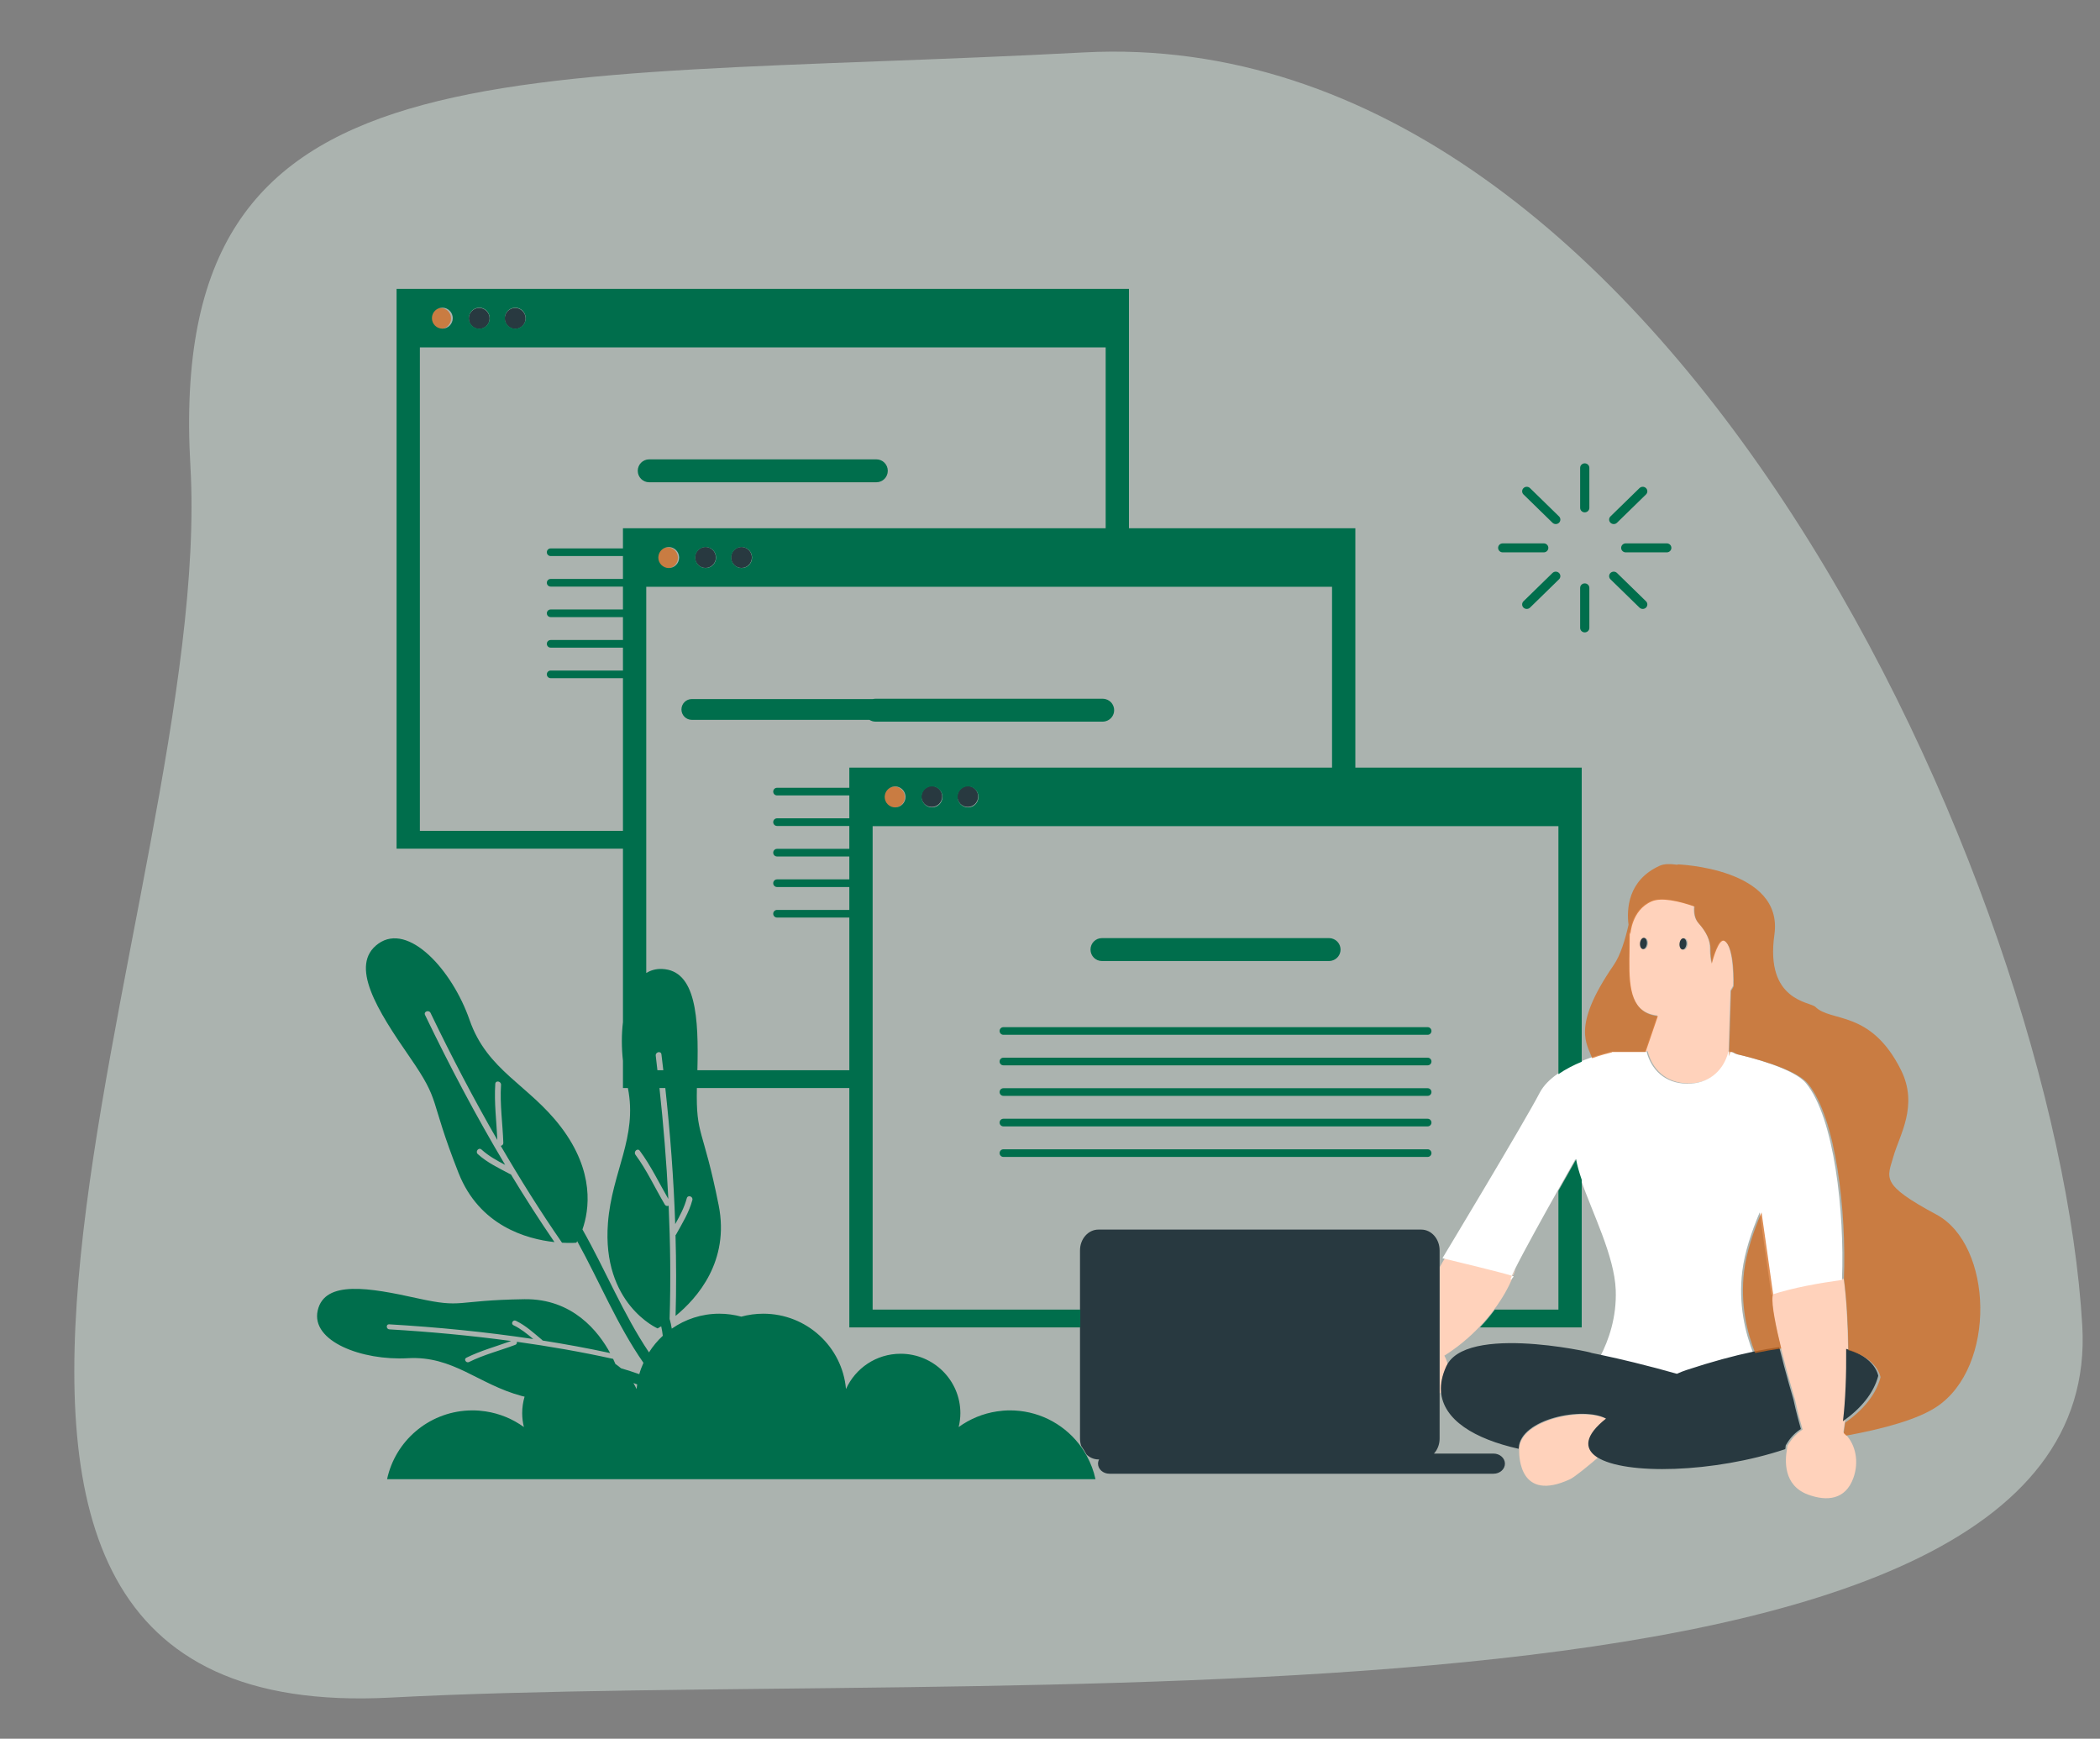
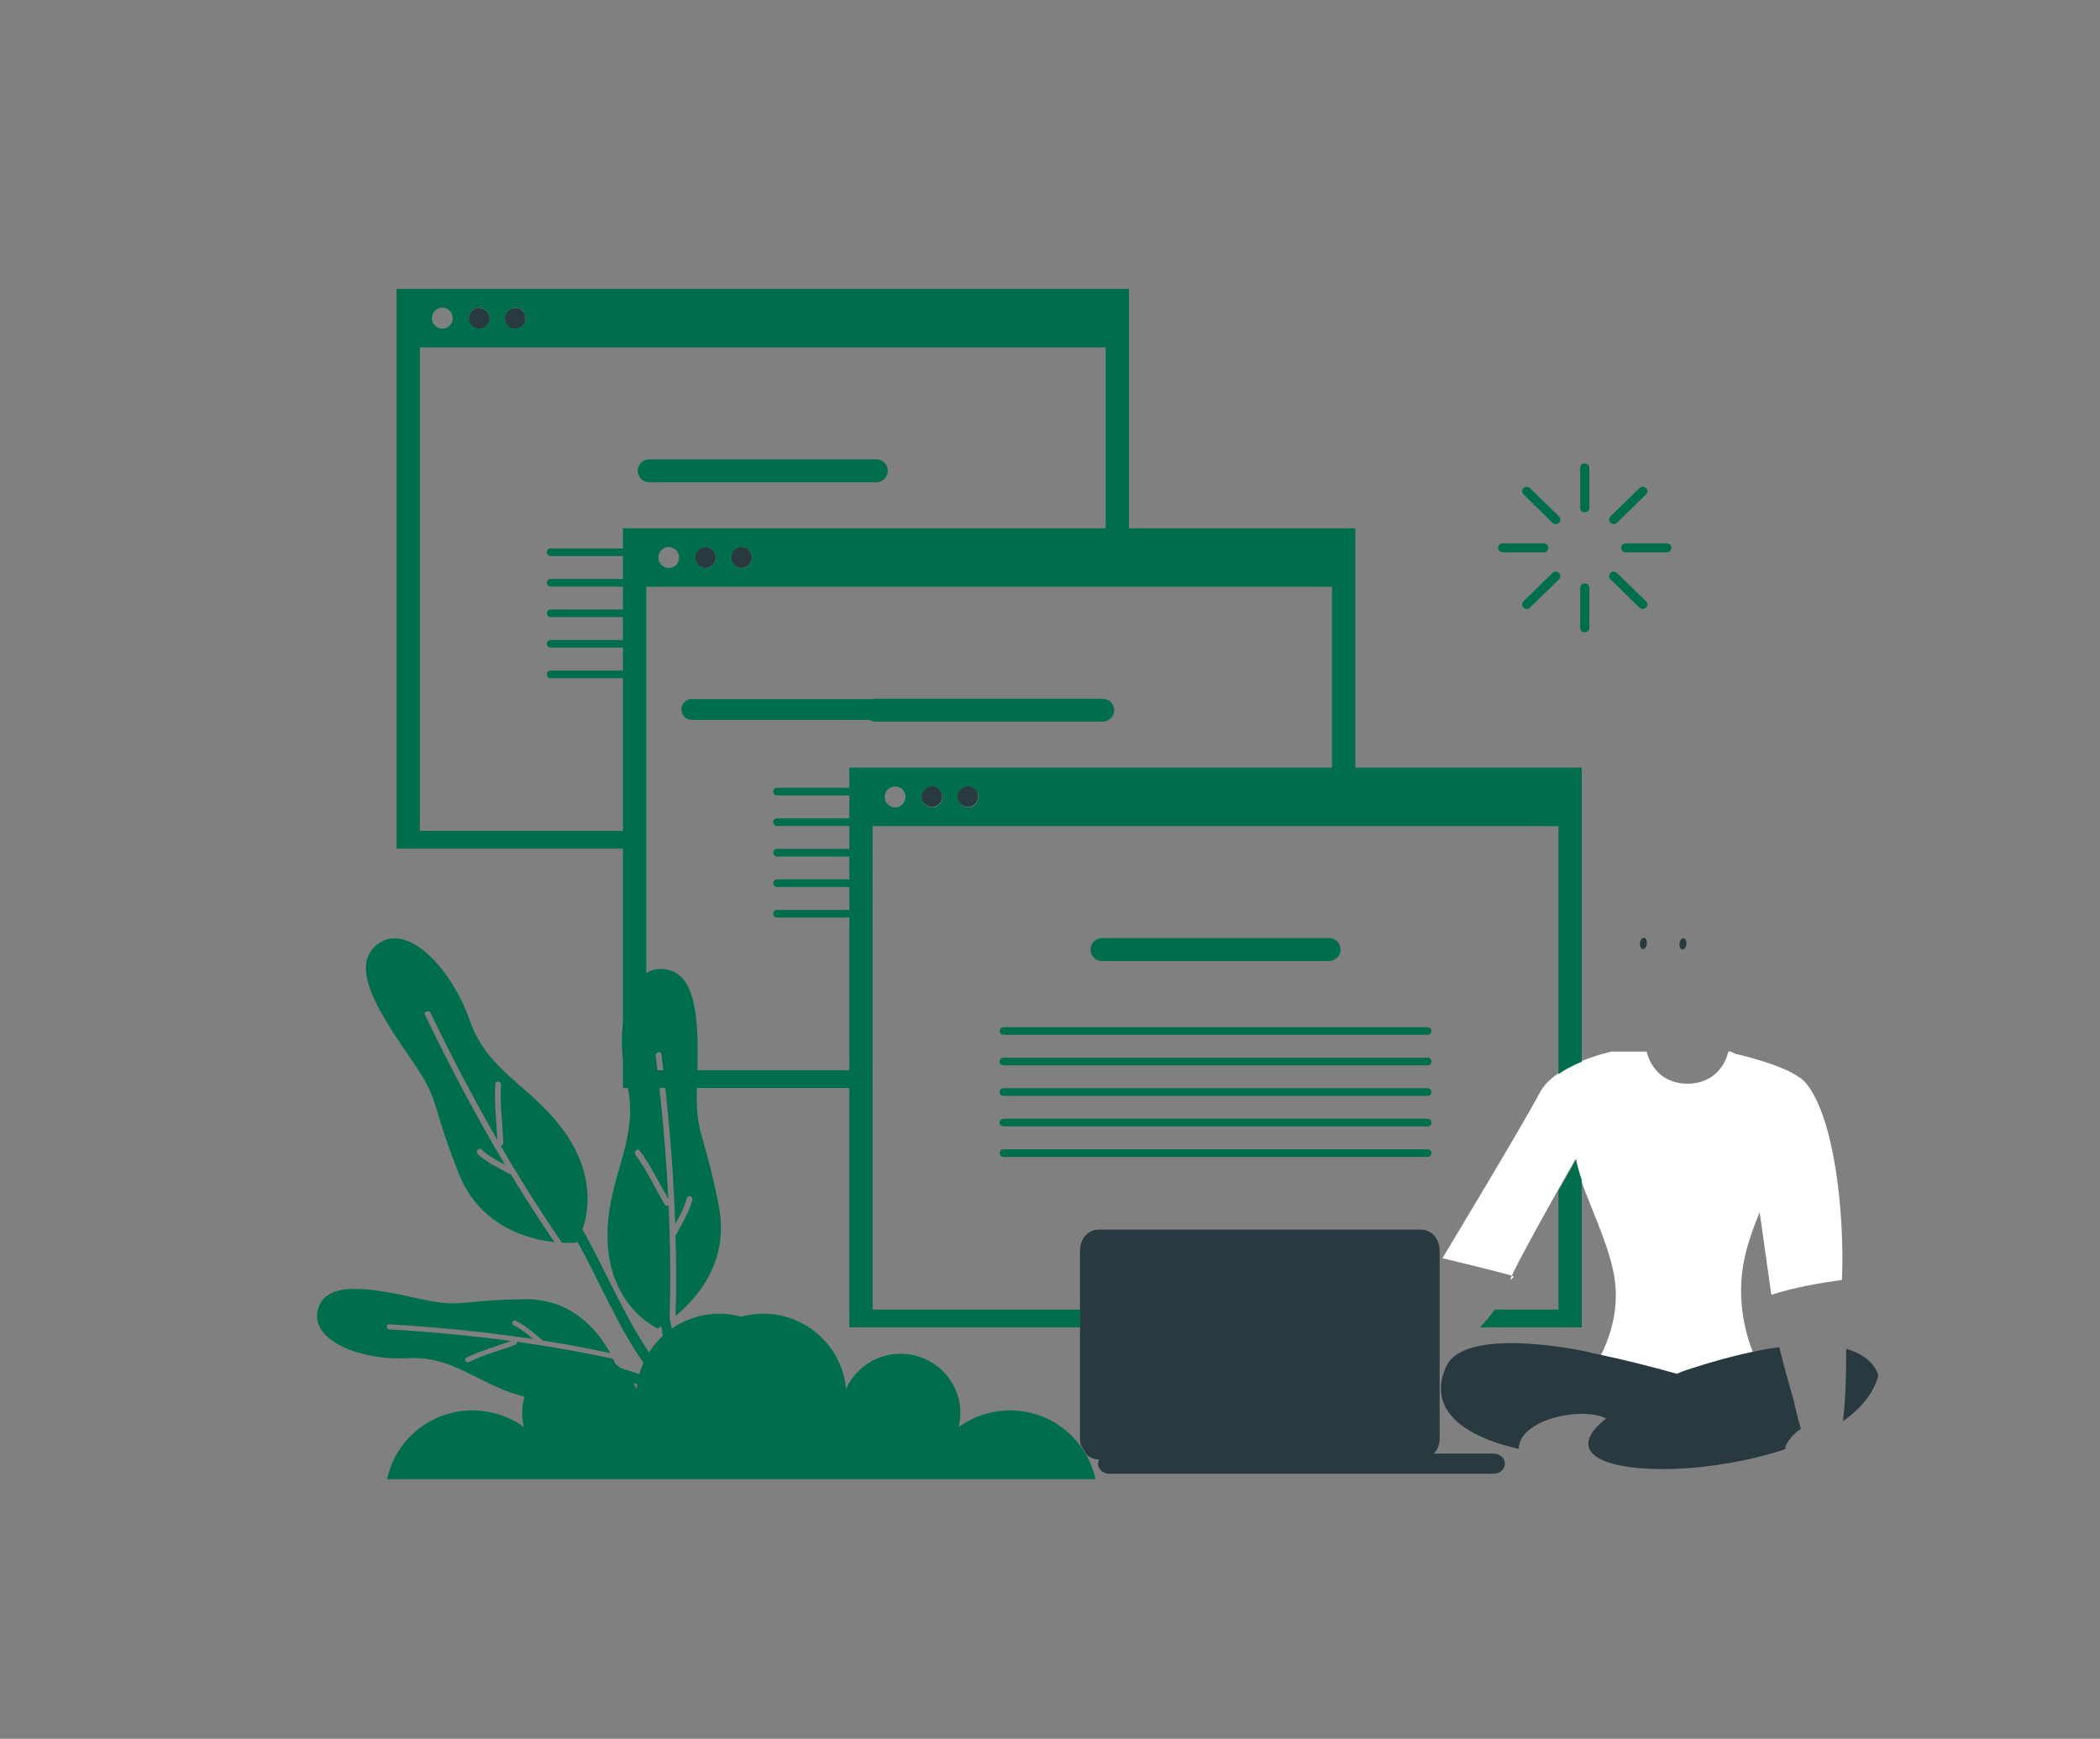
<svg xmlns="http://www.w3.org/2000/svg" width="761" height="630" viewBox="0 0 761 630" fill="none">
  <rect x="0" y="0" width="761" height="630" fill="#808080" stroke="none" />
-   <path d="M69 168.951C59.966 12.423 181 30.187 392.761 18.995C604.522 7.804 745.549 323.861 754.583 480.389C763.616 636.917 353.324 603.91 141.563 615.102C-70.198 626.293 78.033 325.479 69 168.951Z" fill="#D6E7DF" fill-opacity="0.5" />
-   <path d="M624.789 340.753C622.703 339.515 620.555 347.306 620.186 348.714C620.15 348.853 620.124 348.95 620.124 348.95C620.124 348.95 620.106 348.851 620.084 348.712C619.972 348.022 619.638 345.843 619.655 344.238C619.681 342.315 619.616 339.102 615.384 334.353C613.954 332.75 613.657 330.516 613.874 328.26C608.288 326.334 601.91 324.845 598.308 326.393C590.928 329.572 590.586 338.342 590.586 338.342C590.586 338.342 590.486 338.018 590.353 337.453L590.229 347.865C590.106 358.307 591.16 366.884 600.546 367.935L596.086 380.94H597.112C598.651 387.224 603.598 392.534 611.966 392.534C619.655 392.534 624.449 388.048 626.369 382.446L627.092 358.831C627.437 358.288 627.765 357.735 628.056 357.16C628.058 357.161 628.577 343.002 624.789 340.753ZM597.157 342.059C597.031 343.182 596.379 344.031 595.688 343.951C595.004 343.864 594.537 342.887 594.661 341.758C594.782 340.637 595.434 339.786 596.129 339.872C596.816 339.954 597.286 340.934 597.157 342.059ZM609.048 341.927C609.166 340.807 609.821 339.958 610.516 340.041C611.198 340.126 611.668 341.103 611.545 342.23C611.413 343.352 610.767 344.203 610.071 344.12C609.39 344.037 608.924 343.058 609.048 341.927ZM523.713 455.743C527.531 456.656 544.536 460.739 548.152 461.894C547.616 463.121 547.521 463.625 548.027 463.135C546.568 466.701 544.393 470.486 541.644 474.22C540.031 476.408 538.224 478.573 536.23 480.669C532.528 484.56 528.209 488.187 523.408 491.208C523.949 492.19 524.366 493.245 524.608 494.383C524.433 494.672 524.27 494.969 524.127 495.279C522.623 498.556 522.036 501.587 522.229 504.374C522.069 504.589 521.889 504.794 521.714 505.002V492.24V488.848V480.669V474.22V459.215C522.39 457.931 523.058 456.761 523.713 455.743ZM548.152 461.894C548.417 461.287 548.789 460.504 549.253 459.573C549.026 460.364 548.762 461.171 548.456 461.996C548.366 461.965 548.269 461.932 548.152 461.894ZM582.302 514.207C574.546 520.332 574.287 524.94 578.739 528.005C578.827 528.067 578.915 528.129 579.007 528.189C575.606 531.096 570.621 535.214 568.915 536C550.731 544.37 550.436 527.884 550.506 525.182C550.513 524.947 550.521 524.805 550.521 524.805C551.125 514.361 573.902 509.694 582.302 514.207ZM671.603 535.592C668.744 543.437 662.061 544.062 655.248 541.569C645.994 538.182 646.946 528.854 647.521 525.3C647.661 524.438 647.775 523.922 647.718 523.909C647.928 523.536 648.15 523.186 648.378 522.837C649.734 520.771 651.385 519.142 653.227 518C651.57 512.339 650.504 507.243 650.504 507.243C650.504 507.243 647.703 497.889 645.341 488.306C643.437 480.578 641.82 472.702 642.192 469.469C642.232 469.125 642.296 468.796 642.36 468.466C642.373 468.564 642.388 468.665 642.401 468.762C650.684 466.116 659.375 464.637 668.066 463.4C668.071 463.268 668.074 463.135 668.08 463.003C669.038 470.027 669.608 479.402 669.705 488.921C669.798 498.237 669.437 507.675 668.537 515.18C668.377 516.509 668.202 517.775 668.007 518.969C668.332 519.247 668.642 519.542 668.936 519.855C672.499 523.638 673.724 529.759 671.603 535.592ZM647.042 525.204C647.48 524.282 647.667 523.897 647.718 523.909C647.482 524.326 647.255 524.757 647.042 525.204Z" fill="#FFD2BB" />
  <path d="M547.863 462.254C547.979 462.291 548.077 462.326 548.166 462.356C548.423 462.447 548.569 462.513 548.546 462.544C548.189 463.009 547.925 463.32 547.738 463.499C547.233 463.991 547.328 463.485 547.863 462.254ZM654.448 392.466C650.002 387.088 634.176 383.069 628.918 381.855C627.876 381.325 627.251 381.023 627.251 381.023H626.344C626.22 381.535 626.065 382.036 625.895 382.533C623.98 388.155 619.196 392.657 611.527 392.657C603.178 392.657 598.243 387.329 596.708 381.023H595.684H584.045L584.048 381.016C584.048 381.016 584.027 381.02 584.016 381.023H583.577L583.486 381.145C582.357 381.408 579.624 382.096 576.308 383.269C575.223 383.652 574.077 384.089 572.905 384.576C570.068 385.757 567.081 387.253 564.445 389.092C561.698 391.01 559.338 393.297 557.939 395.992C552.403 406.652 522.714 455.895 522.714 455.895C522.714 455.895 522.997 455.964 523.485 456.08C527.294 456.997 544.258 461.094 547.866 462.253C548.13 461.644 548.501 460.858 548.964 459.924C552.076 453.637 559.212 440.78 564.445 431.463C567.956 425.211 570.61 420.551 570.61 420.551L570.828 419.911C571.244 422.212 571.976 424.754 572.905 427.465C577.059 439.59 585.065 455.081 585.513 467.452C585.87 477.28 582.984 485.563 579.881 491.535C584.109 492.435 588.21 493.382 592.148 494.347C597.685 495.705 602.9 497.102 607.67 498.459C608.827 497.933 609.935 497.482 610.956 497.144C620.287 494.057 628.373 491.876 635.382 490.407C632.468 483.082 629.89 472.681 631.38 460.549C632.204 453.848 634.654 446.483 637.674 439.284C639.136 449.423 640.607 459.892 641.85 468.847C641.864 468.945 641.879 469.047 641.891 469.144C650.154 466.489 658.825 465.005 667.495 463.764C667.5 463.632 667.503 463.498 667.508 463.365C668.445 439.275 664.744 404.923 654.448 392.466Z" fill="white" />
  <path d="M177.422 115.385C177.422 117.48 175.732 119.181 173.647 119.181C171.562 119.181 169.874 117.481 169.874 115.385C169.874 113.288 171.562 111.588 173.647 111.588C175.732 111.588 177.422 113.287 177.422 115.385ZM186.685 111.588C184.6 111.588 182.909 113.287 182.909 115.385C182.909 117.48 184.598 119.181 186.685 119.181C188.768 119.181 190.458 117.481 190.458 115.385C190.458 113.287 188.768 111.588 186.685 111.588ZM257.487 198.685C256.942 198.376 256.321 198.186 255.65 198.186C254.979 198.186 254.359 198.377 253.812 198.685C252.811 199.251 252.099 200.255 251.929 201.445C251.905 201.623 251.876 201.799 251.876 201.983C251.876 204.078 253.565 205.78 255.65 205.78C257.735 205.78 259.425 204.079 259.425 201.983C259.425 201.799 259.396 201.623 259.37 201.445C259.202 200.253 258.49 199.251 257.487 198.685ZM270.525 198.685C269.98 198.376 269.358 198.186 268.687 198.186C268.016 198.186 267.394 198.377 266.849 198.685C265.848 199.251 265.136 200.255 264.967 201.445C264.942 201.623 264.913 201.799 264.913 201.983C264.913 204.078 266.602 205.78 268.688 205.78C270.772 205.78 272.462 204.079 272.462 201.983C272.462 201.799 272.433 201.623 272.409 201.445C272.238 200.253 271.526 199.251 270.525 198.685ZM339.491 285.282C338.946 284.973 338.324 284.783 337.654 284.783C336.983 284.783 336.362 284.974 335.816 285.282C334.814 285.848 334.103 286.852 333.933 288.042C333.909 288.22 333.88 288.396 333.88 288.58C333.88 290.675 335.569 292.377 337.654 292.377C339.739 292.377 341.429 290.676 341.429 288.58C341.429 288.396 341.4 288.22 341.374 288.042C341.206 286.85 340.493 285.848 339.491 285.282ZM352.529 285.282C351.983 284.973 351.362 284.783 350.691 284.783C350.02 284.783 349.398 284.974 348.853 285.282C347.852 285.848 347.14 286.852 346.97 288.042C346.946 288.22 346.917 288.396 346.917 288.58C346.917 290.675 348.606 292.377 350.692 292.377C352.776 292.377 354.466 290.676 354.466 288.58C354.466 288.396 354.437 288.22 354.413 288.042C354.242 286.85 353.53 285.848 352.529 285.282ZM609.648 344.051C610.341 344.134 610.986 343.284 611.116 342.162C611.238 341.038 610.77 340.06 610.091 339.975C609.398 339.893 608.748 340.741 608.63 341.86C608.506 342.99 608.97 343.969 609.648 344.051ZM595.329 343.882C596.018 343.962 596.667 343.114 596.793 341.992C596.921 340.869 596.452 339.89 595.769 339.806C595.077 339.721 594.428 340.57 594.307 341.691C594.184 342.818 594.649 343.794 595.329 343.882ZM669.015 488.734C669.108 498.042 668.749 507.472 667.852 514.971C674.29 510.41 678.933 504.936 680.642 498.535C680.642 498.535 679.731 491.809 669.015 488.734ZM644.761 488.119C641.859 488.517 638.728 489.056 635.339 489.764C628.345 491.225 620.277 493.398 610.964 496.472C609.945 496.809 608.838 497.258 607.685 497.782C602.925 496.432 597.72 495.041 592.195 493.687C588.266 492.726 584.174 491.783 579.954 490.887C578.62 490.602 577.278 490.323 575.921 490.05C583.601 491.595 533.555 479.14 524.569 494.191C524.395 494.48 524.233 494.777 524.091 495.086C522.593 498.361 522.008 501.389 522.201 504.174C522.914 514.447 534.301 521.392 550.352 524.964C550.359 524.729 550.367 524.587 550.367 524.587C550.967 514.153 573.642 509.492 582.004 513.999C574.283 520.119 574.025 524.723 578.457 527.786C578.544 527.848 578.632 527.91 578.723 527.97C588.839 534.541 621.208 533.703 646.93 525.082C647.07 524.22 647.183 523.705 647.126 523.692C646.891 524.11 646.665 524.539 646.453 524.986C646.889 524.065 647.075 523.68 647.126 523.692C647.335 523.32 647.556 522.969 647.783 522.621C649.133 520.557 650.776 518.929 652.61 517.788C650.961 512.131 649.899 507.039 649.899 507.039C649.899 507.039 647.111 497.694 644.761 488.119ZM541.224 526.693H519.632C520.895 525.321 521.689 523.401 521.689 521.265V504.803V492.051V488.662V480.49V474.045V459.053V453.069C521.689 448.905 518.705 445.528 515.028 445.528H398.034C394.358 445.528 391.374 448.905 391.374 453.069V474.045V480.49V521.265C391.374 522.192 391.53 523.078 391.8 523.898C392.5 524.888 393.129 525.927 393.713 526.996C394.877 528.121 396.384 528.806 398.034 528.806H398.295C398.048 529.275 397.899 529.792 397.899 530.342C397.899 532.358 399.751 533.989 402.034 533.989H541.223C543.507 533.989 545.357 532.357 545.357 530.342C545.36 528.328 543.508 526.693 541.224 526.693Z" fill="#283940" />
-   <path d="M163.448 115.389C163.448 117.487 161.755 119.191 159.664 119.191C157.573 119.191 155.88 117.489 155.88 115.389C155.88 113.29 157.573 111.588 159.664 111.588C161.755 111.588 163.448 113.289 163.448 115.389ZM243.737 198.798C243.19 198.488 242.567 198.298 241.894 198.298C241.221 198.298 240.599 198.489 240.051 198.798C239.047 199.365 238.333 200.37 238.163 201.562C238.139 201.739 238.11 201.915 238.11 202.1C238.11 204.198 239.803 205.902 241.894 205.902C243.985 205.902 245.678 204.199 245.678 202.1C245.678 201.915 245.649 201.739 245.625 201.562C245.455 200.368 244.741 199.365 243.737 198.798ZM325.968 285.507C325.421 285.197 324.798 285.007 324.125 285.007C323.453 285.007 322.831 285.198 322.283 285.507C321.278 286.074 320.564 287.079 320.395 288.271C320.37 288.448 320.341 288.624 320.341 288.809C320.341 290.907 322.035 292.611 324.125 292.611C326.216 292.611 327.91 290.908 327.91 288.809C327.91 288.624 327.881 288.448 327.856 288.271C327.686 287.077 326.972 286.074 325.968 285.507ZM642.357 469.76C642.397 469.416 642.461 469.087 642.524 468.757C641.28 459.828 639.81 449.39 638.345 439.28C635.323 446.458 632.872 453.801 632.047 460.483C630.556 472.579 633.136 482.949 636.052 490.253C639.45 489.543 642.589 489.004 645.5 488.607C643.6 480.875 641.984 472.996 642.357 469.76ZM701.694 440.067C681.143 429.055 683.939 426.864 686.166 418.96C688.288 411.426 695.3 400.608 688.906 387.761C677.957 365.766 663.503 370.494 657.851 364.82C656.024 362.985 639.583 362.755 643.008 338.667C646.433 314.579 608.071 313.202 608.071 313.202L607.84 313.335C605.244 312.968 603.012 312.996 601.522 313.664C589.805 318.905 589.448 329.587 590.15 335.102C588.951 340.432 587.204 346.167 584.779 349.679C569.086 372.418 575.376 378.461 576.938 383.431C580.256 382.261 582.991 381.576 584.121 381.313L584.212 381.192H584.652C584.664 381.189 584.683 381.185 584.683 381.185L584.68 381.192H596.328L600.78 368.18C591.41 367.128 590.359 358.547 590.481 348.1L590.605 337.683C590.738 338.247 590.838 338.572 590.838 338.572C590.838 338.572 591.179 329.799 598.546 326.618C602.142 325.069 608.508 326.558 614.085 328.485C613.869 330.743 614.165 332.978 615.592 334.582C619.818 339.332 619.882 342.546 619.856 344.472C619.838 346.077 620.171 348.257 620.285 348.948C620.308 349.087 620.325 349.186 620.325 349.186C620.325 349.186 620.351 349.088 620.386 348.949C620.755 347.541 622.899 339.745 624.982 340.985C628.763 343.234 628.245 357.401 628.245 357.401C627.955 357.976 627.627 358.529 627.283 359.073L626.561 382.699C626.731 382.205 626.886 381.704 627.011 381.193H627.918C627.918 381.193 628.544 381.494 629.586 382.023C634.849 383.233 650.684 387.24 655.133 392.602C665.438 405.021 669.141 439.273 668.198 463.292C669.155 470.32 669.725 479.7 669.82 489.223C680.567 492.303 681.481 499.038 681.481 499.038C679.767 505.446 675.112 510.927 668.656 515.495C668.497 516.824 668.322 518.091 668.127 519.285C668.452 519.563 668.761 519.859 669.055 520.172C682.671 517.701 694.864 514.312 701.694 509.81C723.616 495.354 722.246 451.079 701.694 440.067Z" fill="#D2691E" fill-opacity="0.75" />
  <path d="M231.111 170.595C231.111 168.304 232.955 166.445 235.23 166.445H317.598C319.872 166.445 321.717 168.304 321.717 170.595C321.717 172.886 319.872 174.744 317.598 174.744H235.23C232.954 174.742 231.111 172.886 231.111 170.595ZM491.152 278.148H573.188V384.707C570.356 385.884 567.373 387.376 564.742 389.21V299.35H491.151H482.705H409.114H400.669H316.225V301.043V307.497V307.573V310.341V318.636V321.402V329.699V332.465V387.778V394.233V474.514H391.494V480.969H307.78V394.235H252.537C252.165 411.875 254.77 408.281 260.432 436.705C264.468 456.952 252.712 470.34 244.818 476.805C245.098 467.05 245.064 457.296 244.796 447.55C244.862 447.481 244.93 447.433 244.982 447.339C247.224 443.29 249.696 439.349 250.898 434.823C251.246 433.497 249.23 432.845 248.878 434.175C247.989 437.532 246.369 440.541 244.687 443.533C244.133 427.062 242.872 410.618 241.096 394.235H238.976C240.426 407.6 241.528 420.998 242.19 434.423C238.789 428.563 235.887 422.416 231.836 416.957C231.024 415.85 229.468 417.312 230.279 418.405C234.449 424.038 237.344 430.454 240.92 436.462C241.248 437.021 241.844 437.08 242.302 436.873C242.918 450.532 243.085 464.207 242.654 477.879C242.993 479.036 243.238 480.234 243.438 481.422C248.317 478.025 254.238 476.007 260.65 476.007C263.411 476.007 266.083 476.385 268.626 477.075C271.164 476.385 273.84 476.007 276.605 476.007C292.339 476.007 305.238 488.016 306.569 503.309C309.954 495.777 317.526 490.518 326.36 490.518C338.319 490.518 348.02 500.162 348.02 512.046C348.02 513.784 347.793 515.466 347.404 517.075C351.431 514.167 356.16 512.169 361.299 511.402C362.836 511.171 364.403 511.037 366.008 511.037C366.534 511.037 367.059 511.053 367.581 511.077C377.652 511.567 386.474 516.74 391.919 524.444C392.619 525.435 393.249 526.476 393.833 527.546C395.257 530.156 396.343 532.973 396.981 535.962H140.276C143.205 522.221 155.143 511.783 169.673 511.077C170.196 511.052 170.717 511.037 171.246 511.037C172.852 511.037 174.415 511.171 175.955 511.402C181.094 512.17 185.824 514.167 189.85 517.075C189.457 515.466 189.231 513.782 189.231 512.046C189.231 509.967 189.544 507.964 190.098 506.061C189.764 505.978 189.447 505.922 189.108 505.831C173.224 501.568 164.32 491.196 147.773 492.131C131.221 493.058 112.617 486.04 115.128 474.852C117.644 463.667 134.099 466.634 151.151 470.399C168.208 474.163 164.215 471.151 189.986 470.754C207.559 470.485 216.925 482.559 221.11 490.27C212.99 488.509 204.823 487.02 196.624 485.723C196.579 485.659 196.541 485.592 196.474 485.531C193.431 482.997 190.52 480.281 186.924 478.558C185.867 478.055 185.005 479.668 186.066 480.179C188.738 481.454 191.003 483.294 193.24 485.19C175.933 482.579 158.474 480.885 140.996 479.851C139.832 479.782 139.922 481.608 141.083 481.678C155.842 482.55 170.582 483.915 185.23 485.894C179.793 487.87 174.207 489.377 168.998 491.959C167.944 492.481 168.925 494.031 169.967 493.511C175.329 490.845 181.153 489.393 186.739 487.286C187.259 487.097 187.398 486.604 187.3 486.18C199 487.811 210.643 489.829 222.183 492.378C222.514 493.067 222.783 493.679 223.011 494.22C223.718 494.696 224.392 495.214 225.034 495.768C227.262 496.424 229.471 497.144 231.665 497.914C232.061 496.494 232.581 495.129 233.174 493.803C223.631 480.078 217.284 464.427 209.171 449.737C208.971 450.097 208.849 450.288 208.849 450.288C208.849 450.288 206.836 450.464 203.662 450.285C195.781 438.897 188.426 427.157 181.462 415.184C181.958 415.104 182.42 414.729 182.397 414.077C182.154 407.083 181.111 400.112 181.566 393.097C181.653 391.74 179.568 391.362 179.479 392.738C179.034 399.537 179.916 406.284 180.232 413.067C171.576 398.046 163.544 382.656 156.02 367.022C155.426 365.794 153.428 366.513 154.024 367.752C162.932 386.254 172.532 404.45 183.057 422.078C180.025 420.493 177.039 418.852 174.486 416.525C173.473 415.601 172.128 417.252 173.145 418.175C176.591 421.315 180.8 423.259 184.868 425.432C184.956 425.48 185.046 425.487 185.131 425.509C190.181 433.829 195.419 442.035 200.926 450.06C190.811 448.955 173.716 444.182 166.16 424.984C155.082 396.834 160.083 399.823 148.449 382.988C136.811 366.157 126.289 349.62 137.139 341.898C147.985 334.178 163.793 351.239 170.185 369.622C176.577 388.003 191.642 393.039 203.295 408.376C215.629 424.615 213.516 438.494 211.069 445.477C219.425 460.191 225.789 476.037 235.18 490.022C236.583 487.805 238.265 485.782 240.186 484.009C240.041 482.85 239.87 481.688 239.608 480.57C238.786 481.076 238.301 481.339 238.301 481.339C238.301 481.339 218.044 472.498 220.309 443.135C221.751 424.479 231.102 412.188 227.537 394.236H225.748V384.395C225.216 379.583 225.212 374.763 225.748 370.338V307.501H143.71V104.679H409.116V191.414H491.152V278.148ZM230.909 501.623C230.454 501.461 229.997 501.296 229.539 501.137C229.956 501.838 230.344 502.557 230.681 503.307C230.73 502.737 230.828 502.184 230.909 501.623ZM182.948 115.281C182.948 117.379 184.637 119.084 186.724 119.084C188.809 119.084 190.5 117.381 190.5 115.281C190.5 113.181 188.81 111.478 186.724 111.478C184.639 111.478 182.948 113.18 182.948 115.281ZM169.907 115.281C169.907 117.379 171.596 119.084 173.682 119.084C175.768 119.084 177.458 117.381 177.458 115.281C177.458 113.181 175.768 111.478 173.682 111.478C171.596 111.478 169.907 113.18 169.907 115.281ZM156.523 115.281C156.523 117.379 158.212 119.084 160.298 119.084C162.384 119.084 164.073 117.381 164.073 115.281C164.073 113.181 162.384 111.478 160.298 111.478C158.212 111.478 156.523 113.18 156.523 115.281ZM225.746 301.043V245.73H199.536C198.777 245.73 198.163 245.11 198.163 244.346C198.163 243.582 198.777 242.964 199.536 242.964H225.746V234.667H199.536C198.777 234.667 198.163 234.047 198.163 233.283C198.163 232.52 198.777 231.9 199.536 231.9H225.746V223.605H199.536C198.777 223.605 198.163 222.985 198.163 222.221C198.163 221.457 198.777 220.837 199.536 220.837H225.746V212.542H199.536C198.777 212.542 198.163 211.922 198.163 211.159C198.163 210.395 198.777 209.776 199.536 209.776H225.746V201.479H199.536C198.777 201.479 198.163 200.86 198.163 200.096C198.163 199.332 198.777 198.714 199.536 198.714H225.746V191.414H400.671V125.882H152.154V301.043H225.746ZM238.559 202.015C238.559 204.114 240.249 205.818 242.334 205.818C244.42 205.818 246.11 204.115 246.11 202.015C246.11 201.831 246.081 201.655 246.056 201.477C245.887 200.285 245.175 199.28 244.173 198.712C243.628 198.403 243.006 198.213 242.334 198.213C241.663 198.213 241.043 198.404 240.496 198.712C239.494 199.28 238.782 200.285 238.613 201.477C238.588 201.655 238.559 201.831 238.559 202.015ZM270.598 198.714C270.053 198.404 269.431 198.214 268.76 198.214C268.089 198.214 267.467 198.405 266.921 198.714C265.919 199.281 265.207 200.286 265.038 201.479C265.013 201.656 264.984 201.832 264.984 202.017C264.984 204.115 266.674 205.82 268.761 205.82C270.846 205.82 272.536 204.117 272.536 202.017C272.536 201.832 272.508 201.656 272.483 201.479C272.312 200.285 271.6 199.281 270.598 198.714ZM257.556 198.714C257.01 198.404 256.388 198.214 255.717 198.214C255.046 198.214 254.426 198.405 253.879 198.714C252.877 199.281 252.165 200.286 251.995 201.479C251.971 201.656 251.942 201.832 251.942 202.017C251.942 204.115 253.631 205.82 255.717 205.82C257.803 205.82 259.494 204.117 259.494 202.017C259.494 201.832 259.465 201.656 259.439 201.479C259.271 200.285 258.559 199.281 257.556 198.714ZM240.374 387.777C240.152 385.863 239.927 383.951 239.691 382.038C239.52 380.674 237.46 381.169 237.627 382.522C237.844 384.272 238.029 386.026 238.234 387.777H240.374ZM320.595 288.75C320.595 290.848 322.284 292.553 324.37 292.553C326.456 292.553 328.145 290.85 328.145 288.75C328.145 288.565 328.116 288.389 328.092 288.212C327.922 287.019 327.21 286.014 326.208 285.447C325.663 285.137 325.041 284.947 324.37 284.947C323.699 284.947 323.078 285.138 322.531 285.447C321.53 286.014 320.817 287.019 320.648 288.212C320.623 288.389 320.595 288.565 320.595 288.75ZM352.635 285.448C352.089 285.138 351.468 284.948 350.796 284.948C350.125 284.948 349.503 285.14 348.958 285.448C347.956 286.015 347.244 287.021 347.075 288.213C347.05 288.391 347.021 288.567 347.021 288.751C347.021 290.85 348.711 292.554 350.798 292.554C352.882 292.554 354.573 290.851 354.573 288.751C354.573 288.567 354.544 288.391 354.52 288.213C354.349 287.019 353.637 286.015 352.635 285.448ZM339.592 285.448C339.047 285.138 338.425 284.948 337.754 284.948C337.083 284.948 336.462 285.14 335.916 285.448C334.914 286.015 334.202 287.021 334.032 288.213C334.007 288.391 333.979 288.567 333.979 288.751C333.979 290.85 335.668 292.554 337.754 292.554C339.84 292.554 341.531 290.851 341.531 288.751C341.531 288.567 341.502 288.391 341.476 288.213C341.308 287.019 340.594 286.015 339.592 285.448ZM482.707 278.148V212.616H409.116H400.67H234.191V220.837V223.605V231.9V234.667V242.964V245.73V301.043V307.497V352.561C235.854 351.539 237.75 351.005 239.891 351.09C252.299 351.586 253.202 368.784 252.721 387.778H307.783V332.465H281.573C280.814 332.465 280.2 331.846 280.2 331.082C280.2 330.318 280.814 329.699 281.573 329.699H307.783V321.402H281.573C280.814 321.402 280.2 320.783 280.2 320.019C280.2 319.256 280.814 318.636 281.573 318.636H307.783V310.341H281.573C280.814 310.341 280.2 309.721 280.2 308.957C280.2 308.193 280.814 307.573 281.573 307.573H307.783V307.497V301.043V299.276H281.573C280.814 299.276 280.2 298.656 280.2 297.894C280.2 297.13 280.814 296.51 281.573 296.51H307.783V288.213H281.573C280.814 288.213 280.2 287.595 280.2 286.831C280.2 286.066 280.814 285.448 281.573 285.448H307.783V278.148H400.671H409.117H482.707ZM400.67 253.33C400.336 253.243 399.993 253.181 399.633 253.181H317.264C316.941 253.181 316.631 253.227 316.329 253.298H250.68C248.617 253.298 246.943 254.985 246.943 257.063C246.943 259.14 248.618 260.827 250.68 260.827H315.066C315.703 261.235 316.453 261.478 317.262 261.478H399.631C399.992 261.478 400.335 261.416 400.669 261.33C402.437 260.864 403.749 259.259 403.749 257.331C403.749 255.404 402.439 253.795 400.67 253.33ZM570.897 420.585C570.897 420.585 568.248 425.232 564.742 431.468V474.511H541.709C540.103 476.702 538.303 478.868 536.317 480.966H573.188V427.48C572.26 424.776 571.53 422.241 571.114 419.946L570.897 420.585ZM481.669 348.213C482.03 348.213 482.373 348.151 482.707 348.064C484.475 347.599 485.787 345.993 485.787 344.066C485.787 342.138 484.475 340.533 482.707 340.066C482.373 339.979 482.03 339.917 481.669 339.917H399.3C397.026 339.917 395.182 341.776 395.182 344.067C395.182 346.358 397.026 348.215 399.3 348.215H481.669V348.213ZM517.362 372.183H491.151H482.705H363.607C362.848 372.183 362.234 372.801 362.234 373.565C362.234 374.329 362.848 374.947 363.607 374.947H482.705H491.151H517.362C518.119 374.947 518.734 374.329 518.734 373.565C518.734 372.801 518.119 372.183 517.362 372.183ZM517.362 383.244H491.151H482.705H363.607C362.848 383.244 362.234 383.864 362.234 384.628C362.234 385.391 362.848 386.01 363.607 386.01H482.705H491.151H517.362C518.119 386.01 518.734 385.391 518.734 384.628C518.734 383.864 518.119 383.244 517.362 383.244ZM517.362 394.306H363.608C362.849 394.306 362.236 394.926 362.236 395.69C362.236 396.454 362.849 397.074 363.608 397.074H517.362C518.119 397.074 518.734 396.454 518.734 395.69C518.734 394.926 518.119 394.306 517.362 394.306ZM517.362 405.369H363.608C362.849 405.369 362.236 405.989 362.236 406.752C362.236 407.516 362.849 408.135 363.608 408.135H517.362C518.119 408.135 518.734 407.516 518.734 406.752C518.734 405.99 518.119 405.369 517.362 405.369ZM517.362 416.434H363.608C362.849 416.434 362.236 417.052 362.236 417.816C362.236 418.58 362.849 419.2 363.608 419.2H517.362C518.119 419.2 518.734 418.58 518.734 417.816C518.734 417.052 518.119 416.434 517.362 416.434ZM574.283 167.887C573.363 167.887 572.615 168.615 572.615 169.515V184.02C572.615 184.918 573.363 185.645 574.283 185.645C575.204 185.645 575.952 184.919 575.952 184.02V169.515C575.952 168.615 575.204 167.887 574.283 167.887ZM574.283 211.382C573.363 211.382 572.615 212.108 572.615 213.01V227.51C572.615 228.407 573.363 229.137 574.283 229.137C575.204 229.137 575.952 228.409 575.952 227.51V213.01C575.952 212.108 575.204 211.382 574.283 211.382ZM544.558 200.142H559.425C560.346 200.142 561.093 199.413 561.093 198.511C561.093 197.614 560.346 196.884 559.425 196.884H544.558C543.637 196.884 542.889 197.612 542.889 198.511C542.889 199.412 543.637 200.142 544.558 200.142ZM604.007 196.884H589.142C588.22 196.884 587.474 197.612 587.474 198.511C587.474 199.412 588.22 200.142 589.142 200.142H604.007C604.929 200.142 605.676 199.413 605.676 198.511C605.676 197.614 604.929 196.884 604.007 196.884ZM562.597 189.414C563.248 190.049 564.303 190.049 564.957 189.414C565.609 188.777 565.609 187.75 564.957 187.112L554.444 176.859C553.792 176.221 552.738 176.221 552.086 176.859C551.432 177.493 551.432 178.523 552.086 179.158L562.597 189.414ZM585.969 207.611C585.317 206.976 584.263 206.976 583.609 207.611C582.957 208.246 582.957 209.276 583.609 209.91L594.121 220.167C594.773 220.801 595.828 220.801 596.479 220.167C597.131 219.529 597.131 218.502 596.479 217.862L585.969 207.611ZM562.597 207.611L552.086 217.862C551.432 218.502 551.432 219.529 552.086 220.167C552.738 220.801 553.792 220.801 554.444 220.167L564.957 209.91C565.609 209.276 565.609 208.246 564.957 207.611C564.303 206.978 563.248 206.978 562.597 207.611ZM585.969 189.414L596.479 179.158C597.131 178.523 597.131 177.493 596.479 176.859C595.828 176.221 594.773 176.221 594.121 176.859L583.609 187.112C582.957 187.75 582.957 188.777 583.609 189.414C584.263 190.049 585.317 190.049 585.969 189.414Z" fill="#006E4C" />
</svg>